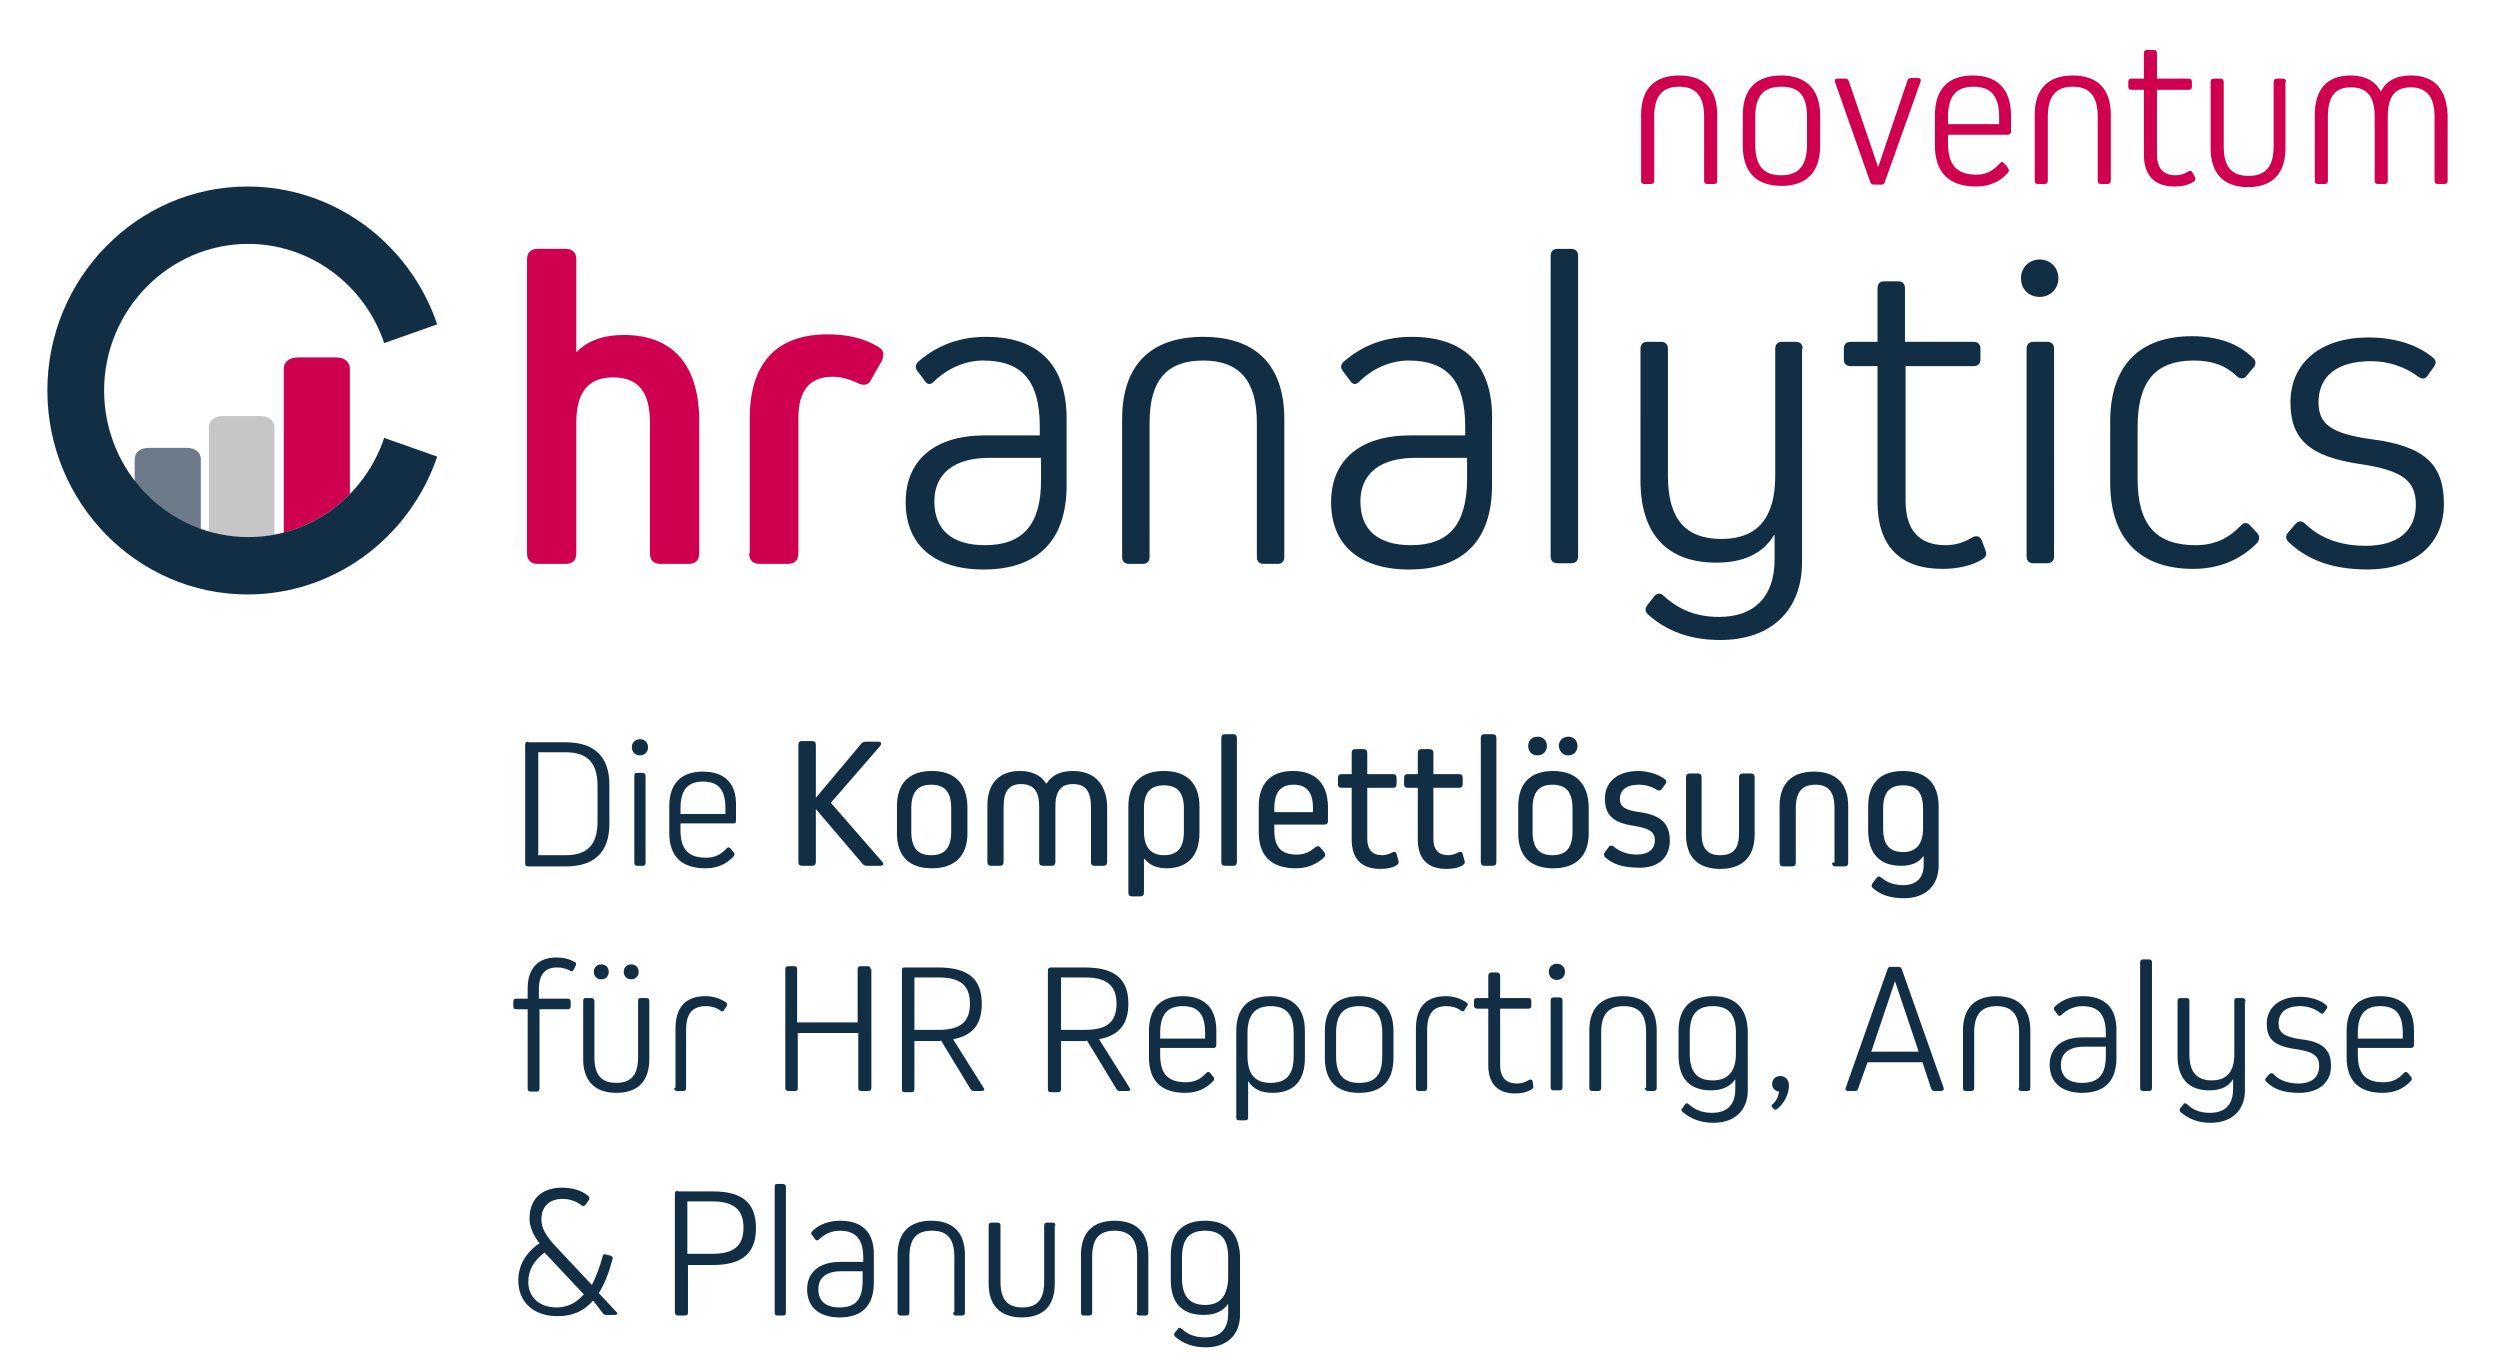
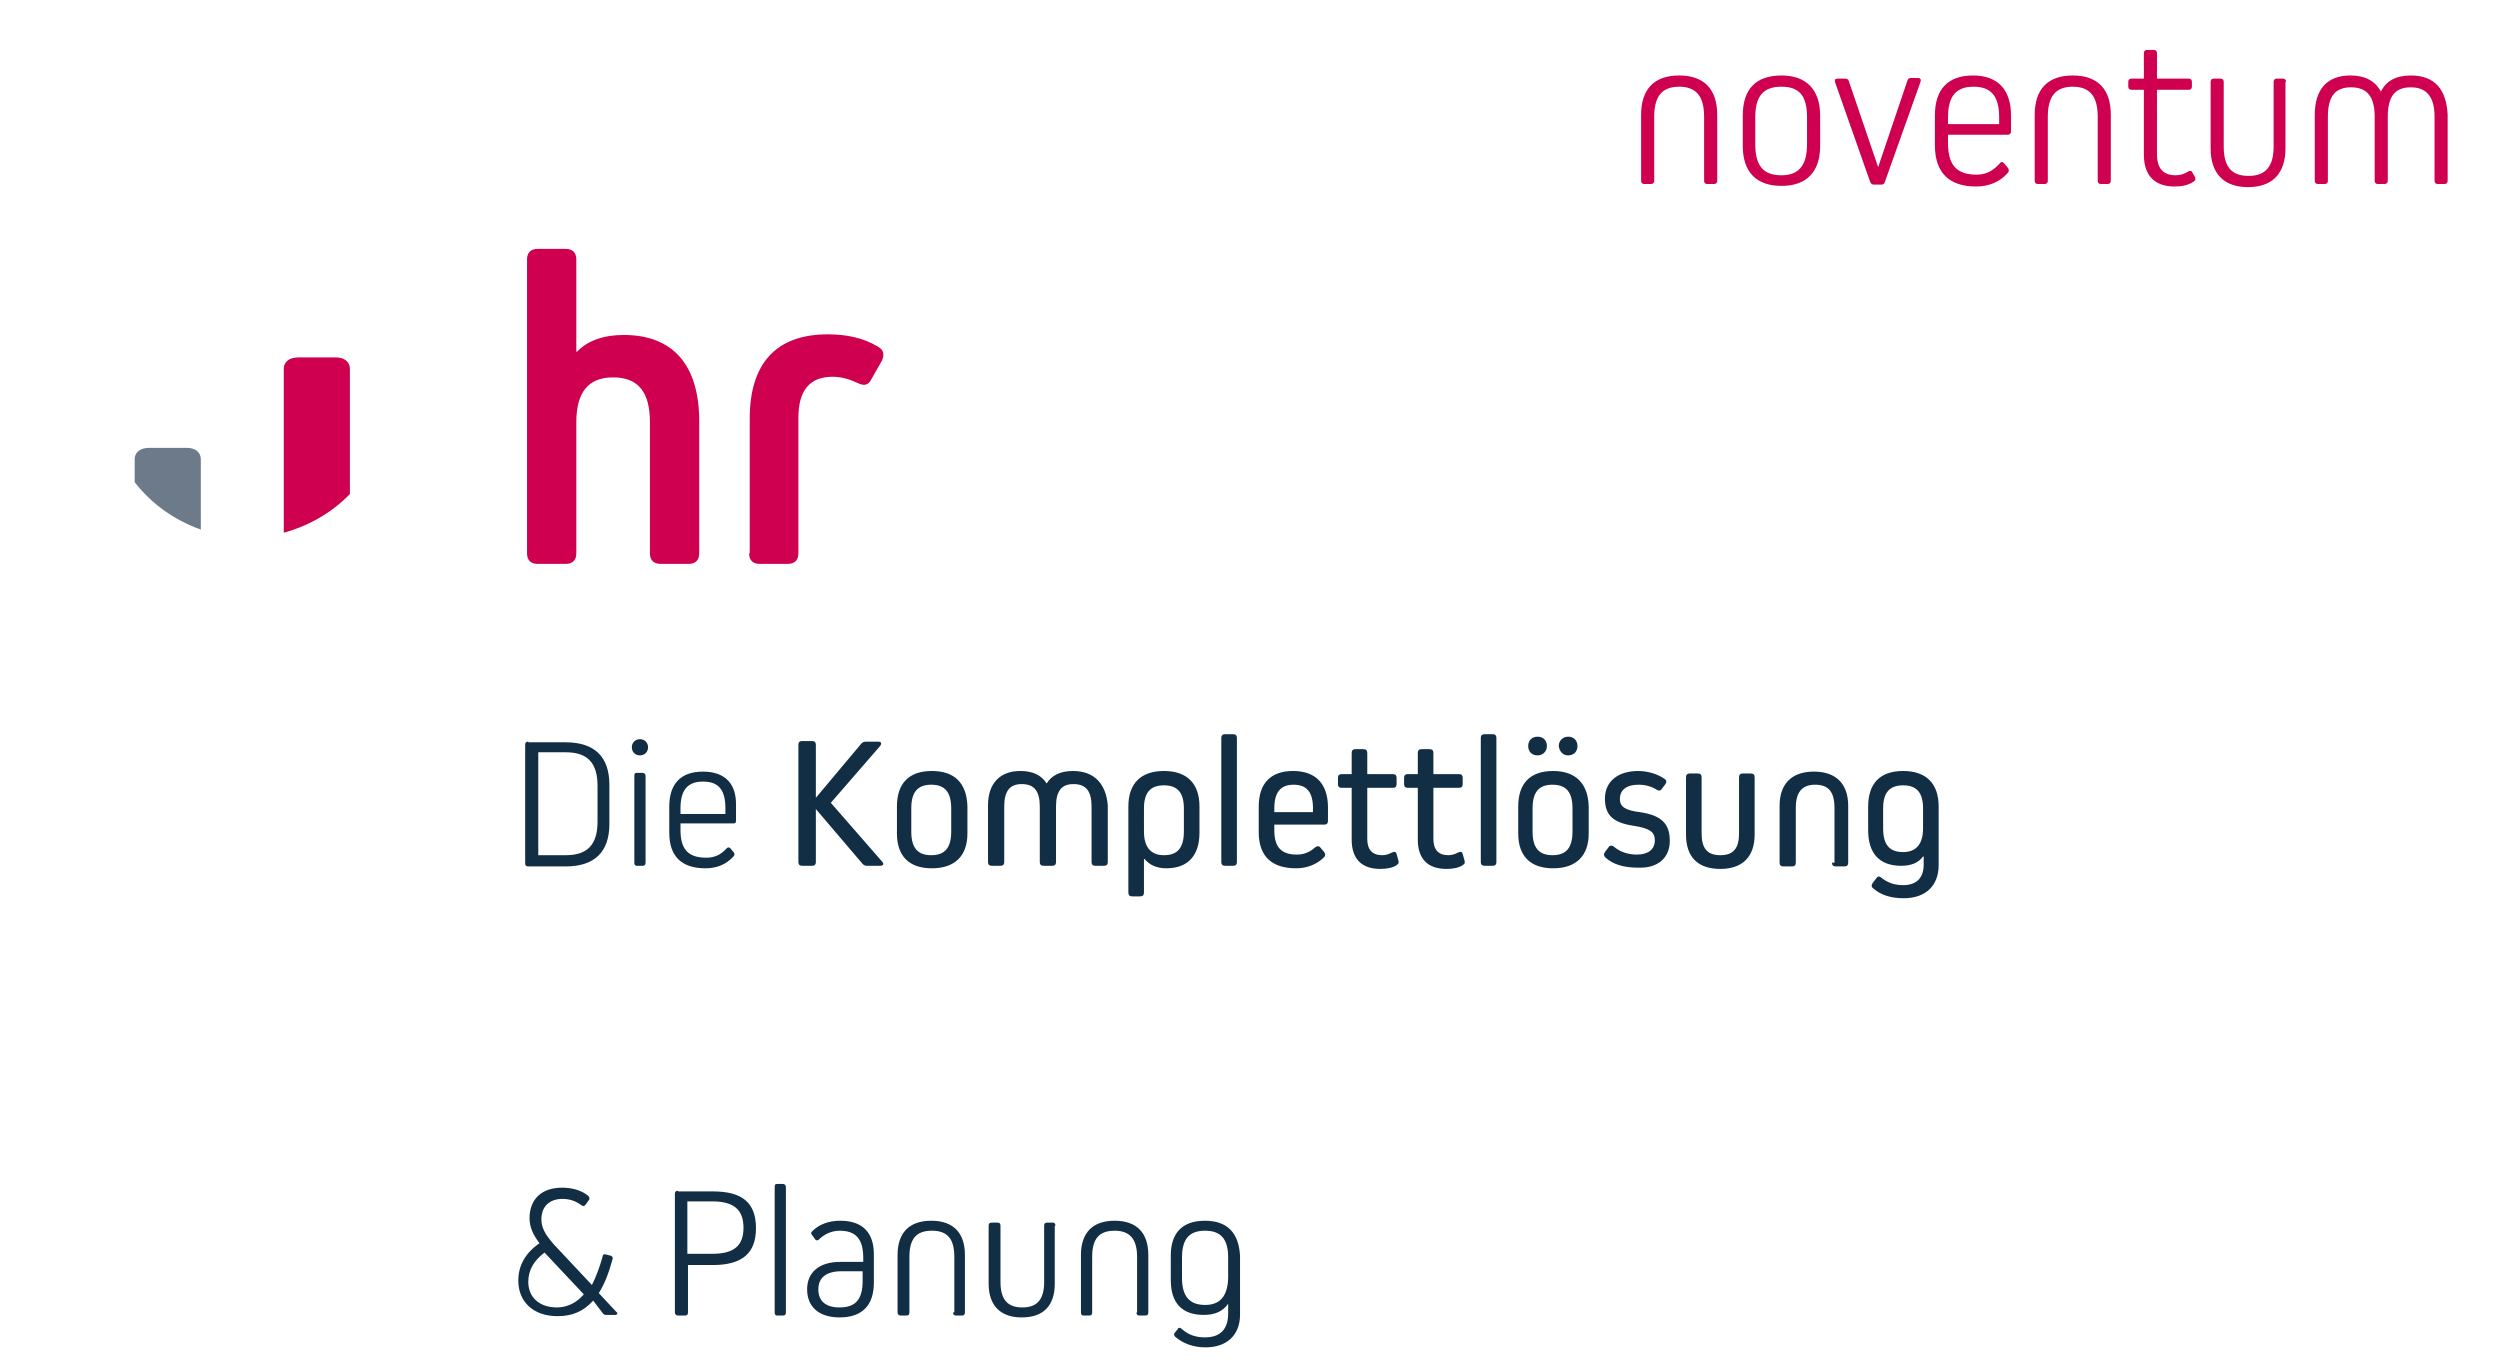
<svg xmlns="http://www.w3.org/2000/svg" xmlns:xlink="http://www.w3.org/1999/xlink" version="1.1" id="Ebene_1" x="0px" y="0px" width="280" height="153" viewBox="0 0 400 219" style="enable-background:new 0 0 400 219;" xml:space="preserve">
  <style type="text/css">
	.st0{clip-path:url(#SVGID_00000039100331769024973290000006513869843242024080_);fill:#122E45;}
	.st1{clip-path:url(#SVGID_00000039100331769024973290000006513869843242024080_);fill:#CE004F;}
	.st2{clip-path:url(#SVGID_00000039100331769024973290000006513869843242024080_);fill:#6C7A8A;}
	.st3{clip-path:url(#SVGID_00000039100331769024973290000006513869843242024080_);fill:#C6C6C6;}
</style>
  <g>
    <defs>
      <rect id="SVGID_1_" x="7.2" y="7.9" width="384.7" height="208.1" />
    </defs>
    <clipPath id="SVGID_00000008858484264963035490000008785459078395775913_">
      <use xlink:href="#SVGID_1_" style="overflow:visible;" />
    </clipPath>
    <path style="clip-path:url(#SVGID_00000008858484264963035490000008785459078395775913_);fill:#122E45;" d="M192.8,209.2   c-2.5,0-3.7-1.4-3.7-4.3v-3.3c0-2.9,1.1-4.3,3.7-4.3c2.5,0,3.7,1.3,3.7,4.3v3.3C196.4,207.8,195.2,209.2,192.8,209.2 M192.8,195.7   c-3.6,0-5.5,1.9-5.5,5.6v3.9c0,3.7,1.8,5.6,5.3,5.6c1.8,0,3.1-0.6,3.9-1.8h0v1.6c0,2.5-1.3,3.8-3.7,3.8c-1.5,0-2.7-0.4-3.8-1.4   c-0.2-0.2-0.5-0.2-0.6,0.1l-0.5,0.6c-0.1,0.2-0.1,0.4,0.1,0.6c1.3,1.1,2.9,1.7,4.9,1.7c3.4,0,5.5-2,5.5-5.2v-9.5   C198.2,197.6,196.3,195.7,192.8,195.7 M181.8,210.4c0,0.3,0.1,0.5,0.5,0.5h0.9c0.3,0,0.5-0.1,0.5-0.5v-9.2c0-3.6-1.9-5.5-5.4-5.5   c-3.5,0-5.4,1.9-5.4,5.5v9.2c0,0.3,0.1,0.5,0.4,0.5h0.9c0.3,0,0.5-0.1,0.5-0.5v-8.9c0-2.9,1.1-4.2,3.6-4.2c2.4,0,3.6,1.3,3.6,4.2   V210.4z M168.8,196.5c0-0.3-0.1-0.5-0.4-0.5h-0.9c-0.3,0-0.5,0.1-0.5,0.5v9c0,2.8-1.1,4.1-3.5,4.1c-2.4,0-3.5-1.3-3.5-4.1v-9   c0-0.3-0.1-0.5-0.5-0.5h-0.9c-0.3,0-0.5,0.1-0.5,0.5v9.3c0,3.5,1.9,5.4,5.3,5.4c3.5,0,5.3-1.9,5.3-5.4V196.5z M152.4,210.4   c0,0.3,0.1,0.5,0.5,0.5h0.9c0.3,0,0.5-0.1,0.5-0.5v-9.2c0-3.6-1.9-5.5-5.4-5.5c-3.5,0-5.4,1.9-5.4,5.5v9.2c0,0.3,0.2,0.5,0.5,0.5   h0.9c0.3,0,0.5-0.1,0.5-0.5v-8.9c0-2.9,1.1-4.2,3.6-4.2s3.6,1.3,3.6,4.2V210.4z M134.2,209.6c-2.2,0-3.4-1-3.4-2.9s1.3-2.9,3.7-2.9   h3.4v1.5C137.9,208.3,136.8,209.6,134.2,209.6 M134.3,195.7c-1.7,0-3.3,0.5-4.5,1.7c-0.2,0.2-0.2,0.4,0,0.6l0.5,0.7   c0.2,0.2,0.4,0.2,0.6,0c0.8-0.8,2-1.4,3.3-1.4c2.6,0,3.8,1.3,3.8,4.4v0.6h-3.7c-3.4,0-5.3,1.7-5.3,4.4c0,2.8,1.9,4.5,5.2,4.5   c3.7,0,5.5-2,5.5-5.6v-4.2C139.8,197.6,137.9,195.7,134.3,195.7 M125.6,190.3c0-0.3-0.2-0.5-0.5-0.5h-0.9c-0.3,0-0.4,0.1-0.4,0.5   v20.1c0,0.3,0.1,0.5,0.4,0.5h0.9c0.3,0,0.5-0.1,0.5-0.5V190.3z M109.8,201.1v-8.5h4c3.4,0,5,1.3,5,4.2c0,2.9-1.5,4.2-5,4.2H109.8z    M108.3,190.9c-0.3,0-0.5,0.1-0.5,0.5v19c0,0.3,0.2,0.5,0.5,0.5h1.1c0.3,0,0.5-0.1,0.5-0.5v-7.6h4c4.7,0,6.9-1.9,6.9-5.9   c0-4.1-2.2-5.9-6.9-5.9H108.3z M88.9,209.6c-2.9,0-4.6-1.7-4.6-4.1c0-1.9,0.9-3.4,2.6-4.7l6.3,6.7   C92.1,208.8,90.6,209.6,88.9,209.6 M96.3,210.6c0.2,0.2,0.3,0.2,0.6,0.2h1.3c0.4,0,0.5-0.3,0.2-0.5l-2.8-3c0.9-1.4,1.6-3.2,2.2-5.4   c0.1-0.3,0-0.5-0.3-0.6l-0.8-0.2c-0.3-0.1-0.5,0.1-0.5,0.4c-0.5,1.8-1.1,3.3-1.7,4.5l-6.1-6.5c-1.3-1.5-2-2.6-2-4   c0-2.1,1.3-3.3,3.4-3.3c1.2,0,2.2,0.4,3,1c0.2,0.2,0.5,0.2,0.7-0.1l0.5-0.7c0.2-0.2,0.1-0.5-0.1-0.7c-1.1-0.9-2.6-1.3-4.2-1.3   c-3.2,0-5.2,1.8-5.2,4.9c0,1.3,0.5,2.6,1.6,4c-2.3,1.6-3.4,3.6-3.4,6c0,3.4,2.4,5.7,6.3,5.7c2.4,0,4.2-0.8,5.7-2.5L96.3,210.6z" />
-     <path style="clip-path:url(#SVGID_00000008858484264963035490000008785459078395775913_);fill:#122E45;" d="M384.8,166.5h-7.2v-0.9   c0-2.9,1.1-4.3,3.6-4.3c2.5,0,3.6,1.3,3.6,4.3V166.5z M381.2,159.7c-3.5,0-5.4,1.9-5.4,5.6v4.2c0,3.8,2,5.7,5.8,5.7   c1.8,0,3.3-0.6,4.5-1.9c0.2-0.2,0.2-0.5,0-0.7l-0.5-0.6c-0.2-0.2-0.4-0.2-0.6,0c-1,1.1-2,1.5-3.3,1.5c-2.8,0-4.1-1.3-4.1-4.4V168   h8.5c0.3,0,0.5-0.1,0.5-0.5v-2.3C386.6,161.6,384.7,159.7,381.2,159.7 M373.3,170.9c0-2.6-1.3-3.9-4.9-4.3   c-2.7-0.4-3.5-1.1-3.5-2.5c0-1.8,1.2-2.8,3.5-2.8c1.2,0,2.3,0.4,3.2,1.1c0.2,0.2,0.5,0.1,0.6-0.1l0.4-0.6c0.2-0.2,0.1-0.4-0.1-0.6   c-1.1-0.9-2.6-1.3-4.3-1.3c-3.1,0-5.2,1.7-5.2,4.3c0,2.5,1.2,3.6,4.7,4.1c2.8,0.4,3.7,1.1,3.7,2.7c0,1.8-1.2,2.8-3.3,2.8   c-1.7,0-3.1-0.5-4-1.5c-0.2-0.2-0.5-0.2-0.7,0l-0.5,0.6c-0.2,0.2-0.2,0.4,0,0.6c1.3,1.3,3,1.8,5.3,1.8   C371.4,175.2,373.3,173.5,373.3,170.9 M359.6,160.5c0-0.3-0.2-0.5-0.5-0.5h-0.9c-0.3,0-0.4,0.1-0.4,0.5v8.5c0,2.8-1.2,4.2-3.6,4.2   c-2.4,0-3.6-1.3-3.6-4.2v-8.5c0-0.3-0.1-0.5-0.5-0.5h-0.9c-0.3,0-0.5,0.1-0.5,0.5v8.8c0,3.6,1.8,5.5,5.1,5.5c1.8,0,3.1-0.6,3.8-1.8   h0v1.6c0,2.5-1.3,3.8-3.7,3.8c-1.5,0-2.7-0.4-3.7-1.4c-0.2-0.2-0.5-0.2-0.6,0.1l-0.5,0.6c-0.1,0.2-0.1,0.4,0.1,0.6   c1.3,1.1,2.8,1.7,4.8,1.7c3.4,0,5.5-2,5.5-5.2V160.5z M344.6,154.3c0-0.3-0.1-0.5-0.5-0.5h-0.9c-0.3,0-0.5,0.1-0.5,0.5v20.1   c0,0.3,0.1,0.5,0.5,0.5h0.9c0.3,0,0.5-0.1,0.5-0.5V154.3z M333.4,173.6c-2.2,0-3.4-1-3.4-2.9c0-1.9,1.4-2.9,3.7-2.9h3.5v1.5   C337.2,172.3,336,173.6,333.4,173.6 M333.5,159.7c-1.7,0-3.3,0.5-4.5,1.7c-0.2,0.2-0.2,0.4,0,0.6l0.5,0.7c0.2,0.2,0.4,0.2,0.6,0   c0.8-0.8,2-1.4,3.3-1.4c2.6,0,3.8,1.3,3.8,4.4v0.6h-3.7c-3.4,0-5.3,1.7-5.3,4.4c0,2.8,1.9,4.5,5.2,4.5c3.7,0,5.5-2,5.5-5.6v-4.2   C339,161.6,337.1,159.7,333.5,159.7 M323.2,174.4c0,0.3,0.1,0.5,0.5,0.5h0.9c0.3,0,0.5-0.1,0.5-0.5v-9.2c0-3.6-1.9-5.5-5.4-5.5   c-3.5,0-5.4,1.9-5.4,5.5v9.2c0,0.3,0.1,0.5,0.4,0.5h0.9c0.3,0,0.5-0.1,0.5-0.5v-8.9c0-2.8,1.1-4.2,3.6-4.2c2.4,0,3.6,1.3,3.6,4.2   V174.4z M299.6,168.6l3.8-11.3h0l3.8,11.3H299.6z M299,170.3h8.8l1.4,4.2c0.1,0.2,0.2,0.4,0.5,0.4h1.1c0.3,0,0.5-0.2,0.4-0.5   l-6.7-19c-0.1-0.2-0.2-0.4-0.5-0.4h-1.3c-0.3,0-0.4,0.1-0.5,0.4l-6.7,19c-0.1,0.3,0,0.5,0.4,0.5h1.1c0.3,0,0.4-0.1,0.5-0.4   L299,170.3z M285,172.5c-0.7,0-1.3,0.5-1.3,1.3c0,0.7,0.5,1.1,1.1,1.2c-0.1,0.9-0.5,1.6-1.1,2.1c-0.1,0.1-0.1,0.3,0,0.4l0.3,0.3   c0.1,0.2,0.3,0.1,0.5,0c1.1-0.9,1.9-2.3,1.9-3.8C286.4,173.1,285.8,172.5,285,172.5 M274.2,173.2c-2.6,0-3.7-1.4-3.7-4.3v-3.3   c0-2.9,1.1-4.3,3.7-4.3c2.5,0,3.7,1.3,3.7,4.3v3.3C277.9,171.8,276.6,173.2,274.2,173.2 M274.2,159.7c-3.6,0-5.5,1.9-5.5,5.6v3.9   c0,3.7,1.8,5.6,5.2,5.6c1.8,0,3.1-0.6,3.9-1.8h0v1.6c0,2.5-1.3,3.8-3.7,3.8c-1.5,0-2.7-0.4-3.8-1.4c-0.2-0.2-0.4-0.2-0.6,0.1   l-0.4,0.6c-0.2,0.2-0.2,0.4,0.1,0.6c1.3,1.1,2.9,1.7,4.9,1.7c3.4,0,5.5-2,5.5-5.2v-9.5C279.7,161.6,277.8,159.7,274.2,159.7    M263.3,174.4c0,0.3,0.2,0.5,0.5,0.5h0.9c0.3,0,0.5-0.1,0.5-0.5v-9.2c0-3.6-1.9-5.5-5.4-5.5c-3.5,0-5.4,1.9-5.4,5.5v9.2   c0,0.3,0.1,0.5,0.5,0.5h0.9c0.3,0,0.5-0.1,0.5-0.5v-8.9c0-2.8,1.1-4.2,3.6-4.2s3.6,1.3,3.6,4.2V174.4z M249.6,174.8   c0.3,0,0.5-0.1,0.5-0.5v-13.9c0-0.3-0.1-0.5-0.5-0.5h-0.9c-0.3,0-0.5,0.1-0.5,0.5v13.9c0,0.3,0.1,0.5,0.5,0.5H249.6z M249.2,157.1   c0.7,0,1.3-0.5,1.3-1.3c0-0.7-0.5-1.3-1.3-1.3c-0.7,0-1.3,0.5-1.3,1.3C247.9,156.5,248.4,157.1,249.2,157.1 M245.3,173.3   c-0.1-0.3-0.4-0.3-0.7-0.1c-0.5,0.3-1.1,0.5-1.8,0.5c-1.8,0-2.7-1-2.7-3v-9h4.5c0.3,0,0.5-0.1,0.5-0.5v-0.7c0-0.3-0.1-0.5-0.5-0.5   h-4.5v-3.6c0-0.3-0.2-0.5-0.5-0.5h-0.9c-0.3,0-0.5,0.2-0.5,0.5v3.6h-1.8c-0.3,0-0.5,0.1-0.5,0.5v0.7c0,0.3,0.2,0.5,0.5,0.5h1.8v9.1   c0,2.9,1.5,4.5,4.3,4.5c1,0,2-0.2,2.7-0.7c0.2-0.1,0.3-0.4,0.2-0.6L245.3,173.3z M226.6,174.4c0,0.3,0.1,0.5,0.4,0.5h0.9   c0.3,0,0.5-0.1,0.5-0.5v-9.3c0-2.6,1-3.8,3.1-3.8c0.8,0,1.6,0.2,2.3,0.7c0.2,0.2,0.5,0.2,0.6-0.1l0.4-0.6c0.2-0.2,0.1-0.5-0.1-0.6   c-0.9-0.6-2-1-3.3-1c-3.2,0-4.8,1.8-4.8,5.2V174.4z M221.2,169.3c0,3-1.1,4.3-3.7,4.3c-2.6,0-3.7-1.4-3.7-4.3v-3.7   c0-2.9,1.1-4.3,3.7-4.3c2.5,0,3.7,1.3,3.7,4.3V169.3z M217.5,159.7c-3.6,0-5.5,1.9-5.5,5.6v4.3c0,3.7,1.9,5.6,5.5,5.6   c3.6,0,5.5-1.9,5.5-5.6v-4.3C223,161.6,221.1,159.7,217.5,159.7 M207,169.3c0,2.9-1.1,4.3-3.7,4.3c-2.5,0-3.7-1.4-3.7-4.3v-3.7   c0-2.9,1.2-4.3,3.7-4.3c2.5,0,3.7,1.3,3.7,4.3V169.3z M203.3,159.7c-3.6,0-5.5,1.9-5.5,5.6v13.9c0,0.3,0.1,0.4,0.5,0.4h0.9   c0.3,0,0.5-0.1,0.5-0.4v-5.9h0c0.8,1.3,2.1,1.9,3.9,1.9c3.4,0,5.2-1.9,5.2-5.6v-4.3C208.8,161.6,206.9,159.7,203.3,159.7    M192.8,166.5h-7.2v-0.9c0-2.9,1.1-4.3,3.6-4.3c2.5,0,3.6,1.3,3.6,4.3V166.5z M189.2,159.7c-3.5,0-5.4,1.9-5.4,5.6v4.2   c0,3.8,2,5.7,5.8,5.7c1.8,0,3.3-0.6,4.5-1.9c0.2-0.2,0.2-0.5,0-0.7l-0.5-0.6c-0.2-0.2-0.4-0.2-0.6,0c-1,1.1-2,1.5-3.3,1.5   c-2.8,0-4.1-1.3-4.1-4.4V168h8.5c0.3,0,0.5-0.1,0.5-0.5v-2.3C194.6,161.6,192.7,159.7,189.2,159.7 M169.7,165v-8.3h3.9   c3.4,0,5,1.3,5,4.2c0,2.9-1.5,4.2-5,4.2H169.7z M173.8,166.7l4.8,7.9c0.1,0.2,0.3,0.3,0.5,0.3h1.3c0.4,0,0.5-0.2,0.3-0.5l-4.9-7.8   c3.2-0.6,4.7-2.4,4.7-5.7c0-4-2.2-5.8-7-5.8h-5.4c-0.3,0-0.5,0.1-0.5,0.5v19c0,0.3,0.1,0.5,0.5,0.5h1.1c0.3,0,0.5-0.1,0.5-0.5v-7.7   H173.8z M146.2,165v-8.3h3.9c3.5,0,5,1.3,5,4.2c0,2.9-1.5,4.2-5,4.2H146.2z M150.4,166.7l4.8,7.9c0.1,0.2,0.3,0.3,0.5,0.3h1.3   c0.4,0,0.5-0.2,0.3-0.5l-4.9-7.8c3.2-0.6,4.6-2.4,4.6-5.7c0-4-2.2-5.8-7-5.8h-5.4c-0.3,0-0.4,0.1-0.4,0.5v19c0,0.3,0.1,0.5,0.4,0.5   h1.1c0.3,0,0.5-0.1,0.5-0.5v-7.7H150.4z M139.2,155.4c0-0.3-0.2-0.5-0.5-0.5h-1.1c-0.3,0-0.5,0.1-0.5,0.5v8.5h-9.7v-8.5   c0-0.3-0.1-0.5-0.4-0.5H126c-0.3,0-0.5,0.1-0.5,0.5v19c0,0.3,0.1,0.5,0.5,0.5h1.1c0.3,0,0.4-0.1,0.4-0.5v-8.8h9.7v8.8   c0,0.3,0.1,0.5,0.5,0.5h1.1c0.3,0,0.5-0.1,0.5-0.5V155.4z M107.7,174.4c0,0.3,0.1,0.5,0.5,0.5h0.9c0.3,0,0.5-0.1,0.5-0.5v-9.3   c0-2.6,1-3.8,3.2-3.8c0.8,0,1.6,0.2,2.3,0.7c0.2,0.2,0.5,0.2,0.6-0.1l0.4-0.6c0.1-0.2,0.1-0.5-0.1-0.6c-0.9-0.6-2-1-3.3-1   c-3.2,0-4.8,1.8-4.8,5.2V174.4z M100.8,157c0.7,0,1.2-0.5,1.2-1.2c0-0.7-0.5-1.2-1.2-1.2c-0.7,0-1.2,0.5-1.2,1.2   C99.6,156.5,100.1,157,100.8,157 M96,157c0.7,0,1.2-0.5,1.2-1.2c0-0.7-0.5-1.2-1.2-1.2c-0.7,0-1.2,0.5-1.2,1.2   C94.8,156.5,95.3,157,96,157 M103.7,160.5c0-0.3-0.1-0.5-0.5-0.5h-0.9c-0.3,0-0.4,0.1-0.4,0.5v9c0,2.8-1.1,4.1-3.5,4.1   c-2.4,0-3.5-1.3-3.5-4.1v-9c0-0.3-0.2-0.5-0.5-0.5h-0.9c-0.3,0-0.4,0.1-0.4,0.5v9.3c0,3.5,1.9,5.4,5.3,5.4c3.5,0,5.3-1.9,5.3-5.4   V160.5z M88.9,155.1c0.8,0,1.5,0.2,2.1,0.5c0.2,0.2,0.5,0.1,0.6-0.2l0.3-0.6c0.1-0.3,0.1-0.5-0.2-0.6c-0.9-0.5-1.8-0.7-2.9-0.7   c-3,0-4.6,1.8-4.6,5v1.6h-1.8c-0.3,0-0.5,0.1-0.5,0.5v0.7c0,0.3,0.1,0.5,0.5,0.5h1.8v12.7c0,0.3,0.1,0.5,0.5,0.5h0.9   c0.3,0,0.5-0.1,0.5-0.5v-12.7h4.5c0.3,0,0.5-0.1,0.5-0.5v-0.7c0-0.3-0.1-0.5-0.5-0.5H86v-1.5C86,156.2,87,155.1,88.9,155.1" />
-     <path style="clip-path:url(#SVGID_00000008858484264963035490000008785459078395775913_);fill:#122E45;" d="M304.7,136.6   c-2.2,0-3.2-1.2-3.2-3.8v-3.2c0-2.5,1-3.7,3.2-3.7c2.2,0,3.2,1.2,3.2,3.7v3.2C307.9,135.3,306.8,136.6,304.7,136.6 M304.7,123.6   c-3.7,0-5.6,2-5.6,5.7v3.8c0,3.7,1.8,5.7,5.3,5.7c1.6,0,2.8-0.5,3.5-1.5h0.1v1.3c0,2.1-1.1,3.3-3.3,3.3c-1.4,0-2.5-0.4-3.5-1.2   c-0.3-0.3-0.6-0.2-0.8,0.1l-0.6,0.8c-0.2,0.3-0.2,0.6,0.1,0.8c1.2,1.1,2.9,1.6,4.9,1.6c3.5,0,5.6-2,5.6-5.3v-9.4   C310.4,125.6,308.4,123.6,304.7,123.6 M293.3,138.3c0,0.4,0.2,0.6,0.6,0.6h1.4c0.4,0,0.6-0.2,0.6-0.6v-9.1c0-3.6-2-5.5-5.5-5.5   c-3.6,0-5.5,2-5.5,5.5v9.1c0,0.4,0.2,0.6,0.6,0.6h1.4c0.4,0,0.6-0.2,0.6-0.6v-8.8c0-2.5,1-3.7,3.1-3.7s3.1,1.1,3.1,3.7V138.3z    M280.9,124.6c0-0.4-0.2-0.6-0.6-0.6h-1.3c-0.4,0-0.6,0.2-0.6,0.6v9c0,2.4-0.9,3.5-3,3.5s-3-1.1-3-3.5v-9c0-0.4-0.2-0.6-0.6-0.6   h-1.3c-0.4,0-0.6,0.2-0.6,0.6v9.2c0,3.6,1.9,5.5,5.5,5.5c3.5,0,5.5-1.9,5.5-5.5V124.6z M267.3,134.8c0-2.7-1.3-4.1-4.8-4.6   c-2.4-0.3-3.2-0.9-3.2-2.1c0-1.5,1.1-2.3,3-2.3c1.1,0,2.1,0.3,2.9,0.8c0.3,0.2,0.6,0.2,0.8-0.1l0.6-0.8c0.2-0.3,0.2-0.6-0.1-0.8   c-1.1-0.8-2.7-1.3-4.3-1.3c-3.2,0-5.3,1.7-5.3,4.4c0,2.6,1.2,3.9,4.7,4.4c2.5,0.4,3.3,1,3.3,2.3c0,1.5-1.1,2.3-2.9,2.3   c-1.5,0-2.8-0.5-3.7-1.3c-0.3-0.2-0.6-0.2-0.8,0.1l-0.6,0.8c-0.2,0.3-0.2,0.5,0,0.8c1.3,1.2,3,1.7,5.4,1.7   C265.4,139.2,267.3,137.5,267.3,134.8 M251,121.1c0.9,0,1.5-0.6,1.5-1.5c0-0.9-0.6-1.5-1.5-1.5c-0.8,0-1.5,0.6-1.5,1.5   C249.6,120.5,250.2,121.1,251,121.1 M246.1,121.1c0.8,0,1.5-0.6,1.5-1.5c0-0.9-0.6-1.5-1.5-1.5c-0.9,0-1.5,0.6-1.5,1.5   C244.6,120.5,245.2,121.1,246.1,121.1 M251.7,133.3c0,2.6-1,3.8-3.2,3.8c-2.2,0-3.2-1.2-3.2-3.8v-3.7c0-2.6,1-3.8,3.2-3.8   c2.2,0,3.2,1.2,3.2,3.8V133.3z M248.6,123.6c-3.7,0-5.6,2-5.6,5.7v4.3c0,3.7,2,5.6,5.6,5.6c3.7,0,5.7-2,5.7-5.6v-4.3   C254.2,125.6,252.2,123.6,248.6,123.6 M238.9,138.8c0.4,0,0.6-0.2,0.6-0.6v-19.9c0-0.4-0.2-0.6-0.6-0.6h-1.3   c-0.4,0-0.6,0.2-0.6,0.6v19.9c0,0.4,0.2,0.6,0.6,0.6H238.9z M234.1,136.9c-0.1-0.4-0.4-0.4-0.8-0.2c-0.4,0.2-0.9,0.4-1.5,0.4   c-1.6,0-2.4-0.9-2.4-2.6v-8.2h4.1c0.4,0,0.6-0.2,0.6-0.6v-1c0-0.4-0.2-0.6-0.6-0.6h-4.1v-3.4c0-0.4-0.2-0.6-0.6-0.6h-1.3   c-0.4,0-0.6,0.2-0.6,0.6v3.4h-1.6c-0.4,0-0.6,0.2-0.6,0.6v1c0,0.4,0.2,0.6,0.6,0.6h1.6v8.3c0,3.1,1.6,4.7,4.6,4.7   c1.1,0,2-0.2,2.6-0.6c0.3-0.2,0.4-0.4,0.3-0.7L234.1,136.9z M223.5,136.9c-0.1-0.4-0.4-0.4-0.8-0.2c-0.4,0.2-0.9,0.4-1.5,0.4   c-1.6,0-2.4-0.9-2.4-2.6v-8.2h4.1c0.4,0,0.6-0.2,0.6-0.6v-1c0-0.4-0.2-0.6-0.6-0.6h-4.1v-3.4c0-0.4-0.2-0.6-0.6-0.6h-1.3   c-0.4,0-0.6,0.2-0.6,0.6v3.4h-1.6c-0.4,0-0.6,0.2-0.6,0.6v1c0,0.4,0.2,0.6,0.6,0.6h1.6v8.3c0,3.1,1.6,4.7,4.6,4.7   c1.1,0,2-0.2,2.6-0.6c0.3-0.2,0.4-0.4,0.3-0.7L223.5,136.9z M210.1,130.2h-6.2v-0.6c0-2.6,1-3.8,3.1-3.8c2.1,0,3.1,1.2,3.1,3.8   V130.2z M206.9,123.6c-3.6,0-5.5,2-5.5,5.7v4.1c0,3.9,2.1,5.8,6,5.8c1.7,0,3.3-0.6,4.5-1.8c0.2-0.2,0.2-0.5,0-0.8l-0.6-0.7   c-0.2-0.3-0.5-0.3-0.8-0.1c-0.9,0.8-1.8,1.2-3,1.2c-2.5,0-3.6-1.2-3.6-3.9v-0.9h8c0.4,0,0.6-0.2,0.6-0.6v-2.4   C212.4,125.6,210.5,123.6,206.9,123.6 M197.3,138.8c0.4,0,0.6-0.2,0.6-0.6v-19.9c0-0.4-0.2-0.6-0.6-0.6h-1.3   c-0.4,0-0.6,0.2-0.6,0.6v19.9c0,0.4,0.2,0.6,0.6,0.6H197.3z M189.4,133.3c0,2.6-1,3.8-3.2,3.8c-2.1,0-3.2-1.3-3.2-3.8v-3.7   c0-2.5,1-3.7,3.2-3.7c2.2,0,3.2,1.2,3.2,3.7V133.3z M186.2,123.6c-3.7,0-5.7,2-5.7,5.7v13.8c0,0.4,0.2,0.6,0.6,0.6h1.3   c0.4,0,0.6-0.2,0.6-0.6v-5.4h0.1c0.8,1,2,1.5,3.5,1.5c3.4,0,5.3-2,5.3-5.7v-4.2C191.9,125.6,189.9,123.6,186.2,123.6 M171.6,123.6   c-2,0-3.4,0.7-4.2,2h-0.1c-0.8-1.3-2.2-2-4.2-2c-3.3,0-5.2,2-5.2,5.5v9.1c0,0.4,0.2,0.6,0.6,0.6h1.4c0.4,0,0.6-0.2,0.6-0.6v-8.9   c0-2.5,0.9-3.6,2.8-3.6c2,0,2.9,1.1,2.9,3.6v8.9c0,0.4,0.2,0.6,0.6,0.6h1.4c0.4,0,0.6-0.2,0.6-0.6v-8.9c0-2.5,0.9-3.6,2.8-3.6   c2,0,2.9,1.1,2.9,3.6v8.9c0,0.4,0.2,0.6,0.6,0.6h1.4c0.4,0,0.6-0.2,0.6-0.6v-9.1C176.9,125.6,175,123.6,171.6,123.6 M152.1,133.3   c0,2.6-1,3.8-3.2,3.8c-2.2,0-3.2-1.2-3.2-3.8v-3.7c0-2.6,1-3.8,3.2-3.8c2.2,0,3.2,1.2,3.2,3.8V133.3z M149,123.6   c-3.7,0-5.6,2-5.6,5.7v4.3c0,3.7,2,5.6,5.6,5.6c3.7,0,5.7-2,5.7-5.6v-4.3C154.6,125.6,152.7,123.6,149,123.6 M130.4,129.7l7.5,8.8   c0.2,0.2,0.4,0.3,0.7,0.3h2.1c0.5,0,0.7-0.3,0.3-0.7l-8.2-9.4l7.9-9.1c0.3-0.4,0.2-0.7-0.3-0.7h-2c-0.3,0-0.5,0.1-0.7,0.3l-7.3,8.7   v-8.5c0-0.4-0.2-0.6-0.6-0.6h-1.6c-0.4,0-0.6,0.2-0.6,0.6v18.8c0,0.4,0.2,0.6,0.6,0.6h1.6c0.4,0,0.6-0.2,0.6-0.6V129.7z    M115.9,130.5h-7.2v-0.9c0-2.9,1.1-4.3,3.6-4.3c2.5,0,3.6,1.3,3.6,4.3V130.5z M112.3,123.7c-3.5,0-5.4,1.9-5.4,5.6v4.2   c0,3.8,2,5.7,5.8,5.7c1.8,0,3.3-0.6,4.5-1.9c0.2-0.2,0.2-0.5,0-0.7l-0.5-0.6c-0.2-0.2-0.4-0.2-0.6,0c-1,1.1-2,1.5-3.3,1.5   c-2.8,0-4.1-1.3-4.1-4.4V132h8.5c0.3,0,0.4-0.1,0.4-0.5v-2.3C117.7,125.6,115.8,123.7,112.3,123.7 M102.6,138.8   c0.3,0,0.5-0.1,0.5-0.5v-13.9c0-0.3-0.2-0.5-0.5-0.5h-0.9c-0.3,0-0.4,0.1-0.4,0.5v13.9c0,0.3,0.1,0.5,0.4,0.5H102.6z M102.2,121.1   c0.7,0,1.3-0.5,1.3-1.3c0-0.7-0.5-1.3-1.3-1.3c-0.7,0-1.3,0.5-1.3,1.3C100.9,120.5,101.4,121.1,102.2,121.1 M95.4,131.7   c0,3.7-1.6,5.4-5.1,5.4h-4.4v-16.5h4.4c3.5,0,5.1,1.7,5.1,5.4V131.7z M84.3,118.9c-0.3,0-0.5,0.1-0.5,0.5v19c0,0.3,0.1,0.5,0.5,0.5   h6c4.6,0,7-2.3,7-6.8v-6.3c0-4.5-2.4-6.8-7-6.8H84.3z" />
-     <path style="clip-path:url(#SVGID_00000008858484264963035490000008785459078395775913_);fill:#122E45;" d="M391.4,80.8   c0-6.3-3-9.3-11.7-10.4c-6.5-0.9-8.4-2.5-8.4-5.9c0-4.2,3-6.6,8.4-6.6c2.8,0,5.5,0.9,7.6,2.5c0.6,0.4,1.1,0.4,1.5-0.2l1-1.4   c0.4-0.6,0.4-1-0.2-1.5c-2.5-2.1-6.2-3.2-10.3-3.2c-7.6,0-12.5,4-12.5,10.4c0,5.9,3,8.7,11.2,9.9c6.8,1,8.9,2.7,8.9,6.5   c0,4.2-2.9,6.6-8,6.6c-4.1,0-7.3-1.2-9.7-3.5c-0.6-0.6-1.2-0.5-1.6,0l-1.2,1.4c-0.4,0.5-0.4,1,0.1,1.5c3.2,3,7.2,4.4,12.8,4.4   C386.8,91.2,391.4,87.2,391.4,80.8 M360.4,84.3c-0.5-0.6-1.1-0.6-1.6,0c-2,2.1-4.3,3.1-7.2,3.1c-6.3,0-9.3-3.2-9.3-10.6v-8.4   c0-7.3,2.9-10.6,9-10.6c3,0,5.1,0.8,6.9,2.5c0.5,0.5,1.2,0.5,1.6-0.1l1.1-1.3c0.4-0.5,0.4-1.1-0.1-1.5c-2.3-2.3-5.6-3.5-9.8-3.5   c-8.4,0-13.1,4.7-13.1,13.7v9.8c0,9,4.8,13.8,13.3,13.8c4.1,0,7.5-1.4,10.2-4.1c0.5-0.6,0.5-1.1,0.1-1.6L360.4,84.3z M327.8,90.3   c0.7,0,1.1-0.4,1.1-1.1V55.9c0-0.7-0.4-1.1-1.1-1.1h-2.2c-0.7,0-1.1,0.4-1.1,1.1v33.3c0,0.7,0.4,1.1,1.1,1.1H327.8z M326.6,47.6   c1.7,0,3-1.3,3-3c0-1.7-1.3-3-3-3c-1.7,0-3,1.3-3,3C323.6,46.4,324.9,47.6,326.6,47.6 M317.3,86.6c-0.3-0.7-0.9-0.8-1.6-0.4   c-1.3,0.8-2.7,1.2-4.2,1.2c-4.2,0-6.4-2.4-6.4-7.1V58.7h10.9c0.7,0,1.1-0.4,1.1-1.1v-1.7c0-0.7-0.4-1.1-1.1-1.1H305v-8.6   c0-0.7-0.4-1.1-1.1-1.1h-2.2c-0.7,0-1.1,0.4-1.1,1.1v8.6h-4.3c-0.7,0-1.1,0.4-1.1,1.1v1.7c0,0.7,0.4,1.1,1.1,1.1h4.3v21.8   c0,7,3.6,10.7,10.4,10.7c2.4,0,4.8-0.5,6.5-1.6c0.6-0.4,0.6-0.9,0.4-1.4L317.3,86.6z M288.6,55.9c0-0.7-0.4-1.1-1.1-1.1h-2.2   c-0.7,0-1.1,0.4-1.1,1.1v20.4c0,6.8-2.9,10.1-8.6,10.1c-5.8,0-8.6-3.2-8.6-10.1V55.9c0-0.7-0.4-1.1-1.1-1.1h-2.2   c-0.7,0-1.1,0.4-1.1,1.1V77c0,8.6,4.2,13.2,12.2,13.2c4.2,0,7.4-1.4,9.2-4.4h0.1v3.9c0,5.9-3.2,9.2-8.9,9.2c-3.6,0-6.4-1.1-8.9-3.4   c-0.5-0.5-1.1-0.4-1.5,0.1l-1.1,1.4c-0.4,0.5-0.4,1,0.1,1.5c3,2.7,6.8,4.1,11.6,4.1c8.1,0,13.1-4.7,13.1-12.5V55.9z M252.6,41   c0-0.7-0.4-1.1-1.1-1.1h-2.2c-0.7,0-1.1,0.4-1.1,1.1v48.2c0,0.7,0.4,1.1,1.1,1.1h2.2c0.7,0,1.1-0.4,1.1-1.1V41z M225.8,87.4   c-5.2,0-8.1-2.4-8.1-7c0-4.5,3.2-7,8.8-7h8.3V77C234.7,84.1,231.9,87.4,225.8,87.4 M225.9,54c-4.2,0-7.8,1.3-10.9,4   c-0.5,0.5-0.5,1-0.1,1.5l1.2,1.6c0.4,0.6,0.9,0.6,1.4,0.1c2-2,4.9-3.4,7.9-3.4c6.2,0,9.1,3.2,9.1,10.6v1.4h-8.8   c-8.1,0-12.7,4-12.7,10.7c0,6.8,4.5,10.8,12.5,10.8c8.8,0,13.3-4.8,13.3-13.5v-10C239.1,58.7,234.6,54,225.9,54 M201.1,89.3   c0,0.7,0.4,1.1,1.1,1.1h2.2c0.7,0,1.1-0.4,1.1-1.1V67.2c0-8.6-4.5-13.2-13-13.2c-8.4,0-13,4.5-13,13.2v22.1c0,0.7,0.4,1.1,1.1,1.1   h2.2c0.7,0,1.1-0.4,1.1-1.1V67.8c0-6.8,2.7-10,8.6-10c5.8,0,8.6,3.2,8.6,10V89.3z M157.5,87.4c-5.2,0-8.1-2.4-8.1-7   c0-4.5,3.2-7,8.8-7h8.3V77C166.5,84.1,163.6,87.4,157.5,87.4 M157.7,54c-4.2,0-7.8,1.3-10.9,4c-0.5,0.5-0.5,1-0.1,1.5l1.2,1.6   c0.4,0.6,0.9,0.6,1.4,0.1c2-2,4.9-3.4,7.9-3.4c6.2,0,9.1,3.2,9.1,10.6v1.4h-8.8c-8.1,0-12.7,4-12.7,10.7c0,6.8,4.5,10.8,12.5,10.8   c8.8,0,13.3-4.8,13.3-13.5v-10C170.8,58.7,166.3,54,157.7,54" />
+     <path style="clip-path:url(#SVGID_00000008858484264963035490000008785459078395775913_);fill:#122E45;" d="M304.7,136.6   c-2.2,0-3.2-1.2-3.2-3.8v-3.2c0-2.5,1-3.7,3.2-3.7c2.2,0,3.2,1.2,3.2,3.7v3.2C307.9,135.3,306.8,136.6,304.7,136.6 M304.7,123.6   c-3.7,0-5.6,2-5.6,5.7v3.8c0,3.7,1.8,5.7,5.3,5.7c1.6,0,2.8-0.5,3.5-1.5h0.1v1.3c0,2.1-1.1,3.3-3.3,3.3c-1.4,0-2.5-0.4-3.5-1.2   c-0.3-0.3-0.6-0.2-0.8,0.1l-0.6,0.8c-0.2,0.3-0.2,0.6,0.1,0.8c1.2,1.1,2.9,1.6,4.9,1.6c3.5,0,5.6-2,5.6-5.3v-9.4   C310.4,125.6,308.4,123.6,304.7,123.6 M293.3,138.3c0,0.4,0.2,0.6,0.6,0.6h1.4c0.4,0,0.6-0.2,0.6-0.6v-9.1c0-3.6-2-5.5-5.5-5.5   c-3.6,0-5.5,2-5.5,5.5v9.1c0,0.4,0.2,0.6,0.6,0.6h1.4c0.4,0,0.6-0.2,0.6-0.6v-8.8c0-2.5,1-3.7,3.1-3.7s3.1,1.1,3.1,3.7V138.3z    M280.9,124.6c0-0.4-0.2-0.6-0.6-0.6h-1.3c-0.4,0-0.6,0.2-0.6,0.6v9c0,2.4-0.9,3.5-3,3.5s-3-1.1-3-3.5v-9c0-0.4-0.2-0.6-0.6-0.6   h-1.3c-0.4,0-0.6,0.2-0.6,0.6v9.2c0,3.6,1.9,5.5,5.5,5.5c3.5,0,5.5-1.9,5.5-5.5V124.6z M267.3,134.8c0-2.7-1.3-4.1-4.8-4.6   c-2.4-0.3-3.2-0.9-3.2-2.1c0-1.5,1.1-2.3,3-2.3c1.1,0,2.1,0.3,2.9,0.8c0.3,0.2,0.6,0.2,0.8-0.1l0.6-0.8c0.2-0.3,0.2-0.6-0.1-0.8   c-1.1-0.8-2.7-1.3-4.3-1.3c-3.2,0-5.3,1.7-5.3,4.4c0,2.6,1.2,3.9,4.7,4.4c2.5,0.4,3.3,1,3.3,2.3c0,1.5-1.1,2.3-2.9,2.3   c-1.5,0-2.8-0.5-3.7-1.3c-0.3-0.2-0.6-0.2-0.8,0.1l-0.6,0.8c-0.2,0.3-0.2,0.5,0,0.8c1.3,1.2,3,1.7,5.4,1.7   C265.4,139.2,267.3,137.5,267.3,134.8 M251,121.1c0.9,0,1.5-0.6,1.5-1.5c0-0.9-0.6-1.5-1.5-1.5c-0.8,0-1.5,0.6-1.5,1.5   C249.6,120.5,250.2,121.1,251,121.1 M246.1,121.1c0.8,0,1.5-0.6,1.5-1.5c0-0.9-0.6-1.5-1.5-1.5c-0.9,0-1.5,0.6-1.5,1.5   C244.6,120.5,245.2,121.1,246.1,121.1 M251.7,133.3c0,2.6-1,3.8-3.2,3.8c-2.2,0-3.2-1.2-3.2-3.8v-3.7c0-2.6,1-3.8,3.2-3.8   c2.2,0,3.2,1.2,3.2,3.8V133.3z M248.6,123.6c-3.7,0-5.6,2-5.6,5.7v4.3c0,3.7,2,5.6,5.6,5.6c3.7,0,5.7-2,5.7-5.6v-4.3   C254.2,125.6,252.2,123.6,248.6,123.6 M238.9,138.8c0.4,0,0.6-0.2,0.6-0.6v-19.9c0-0.4-0.2-0.6-0.6-0.6h-1.3   c-0.4,0-0.6,0.2-0.6,0.6v19.9c0,0.4,0.2,0.6,0.6,0.6H238.9z M234.1,136.9c-0.1-0.4-0.4-0.4-0.8-0.2c-0.4,0.2-0.9,0.4-1.5,0.4   c-1.6,0-2.4-0.9-2.4-2.6v-8.2h4.1c0.4,0,0.6-0.2,0.6-0.6v-1c0-0.4-0.2-0.6-0.6-0.6h-4.1v-3.4c0-0.4-0.2-0.6-0.6-0.6h-1.3   c-0.4,0-0.6,0.2-0.6,0.6v3.4h-1.6c-0.4,0-0.6,0.2-0.6,0.6v1c0,0.4,0.2,0.6,0.6,0.6h1.6v8.3c0,3.1,1.6,4.7,4.6,4.7   c1.1,0,2-0.2,2.6-0.6c0.3-0.2,0.4-0.4,0.3-0.7L234.1,136.9z M223.5,136.9c-0.1-0.4-0.4-0.4-0.8-0.2c-0.4,0.2-0.9,0.4-1.5,0.4   c-1.6,0-2.4-0.9-2.4-2.6v-8.2h4.1c0.4,0,0.6-0.2,0.6-0.6v-1c0-0.4-0.2-0.6-0.6-0.6h-4.1v-3.4c0-0.4-0.2-0.6-0.6-0.6h-1.3   c-0.4,0-0.6,0.2-0.6,0.6v3.4h-1.6c-0.4,0-0.6,0.2-0.6,0.6v1c0,0.4,0.2,0.6,0.6,0.6h1.6v8.3c0,3.1,1.6,4.7,4.6,4.7   c1.1,0,2-0.2,2.6-0.6c0.3-0.2,0.4-0.4,0.3-0.7L223.5,136.9z M210.1,130.2h-6.2v-0.6c0-2.6,1-3.8,3.1-3.8c2.1,0,3.1,1.2,3.1,3.8   V130.2z M206.9,123.6c-3.6,0-5.5,2-5.5,5.7v4.1c0,3.9,2.1,5.8,6,5.8c1.7,0,3.3-0.6,4.5-1.8c0.2-0.2,0.2-0.5,0-0.8l-0.6-0.7   c-0.2-0.3-0.5-0.3-0.8-0.1c-0.9,0.8-1.8,1.2-3,1.2c-2.5,0-3.6-1.2-3.6-3.9v-0.9h8c0.4,0,0.6-0.2,0.6-0.6v-2.4   C212.4,125.6,210.5,123.6,206.9,123.6 M197.3,138.8c0.4,0,0.6-0.2,0.6-0.6v-19.9c0-0.4-0.2-0.6-0.6-0.6h-1.3   c-0.4,0-0.6,0.2-0.6,0.6v19.9c0,0.4,0.2,0.6,0.6,0.6H197.3z M189.4,133.3c0,2.6-1,3.8-3.2,3.8c-2.1,0-3.2-1.3-3.2-3.8v-3.7   c0-2.5,1-3.7,3.2-3.7c2.2,0,3.2,1.2,3.2,3.7V133.3z M186.2,123.6c-3.7,0-5.7,2-5.7,5.7v13.8c0,0.4,0.2,0.6,0.6,0.6h1.3   c0.4,0,0.6-0.2,0.6-0.6v-5.4h0.1c0.8,1,2,1.5,3.5,1.5c3.4,0,5.3-2,5.3-5.7v-4.2C191.9,125.6,189.9,123.6,186.2,123.6 M171.6,123.6   c-2,0-3.4,0.7-4.2,2c-0.8-1.3-2.2-2-4.2-2c-3.3,0-5.2,2-5.2,5.5v9.1c0,0.4,0.2,0.6,0.6,0.6h1.4c0.4,0,0.6-0.2,0.6-0.6v-8.9   c0-2.5,0.9-3.6,2.8-3.6c2,0,2.9,1.1,2.9,3.6v8.9c0,0.4,0.2,0.6,0.6,0.6h1.4c0.4,0,0.6-0.2,0.6-0.6v-8.9c0-2.5,0.9-3.6,2.8-3.6   c2,0,2.9,1.1,2.9,3.6v8.9c0,0.4,0.2,0.6,0.6,0.6h1.4c0.4,0,0.6-0.2,0.6-0.6v-9.1C176.9,125.6,175,123.6,171.6,123.6 M152.1,133.3   c0,2.6-1,3.8-3.2,3.8c-2.2,0-3.2-1.2-3.2-3.8v-3.7c0-2.6,1-3.8,3.2-3.8c2.2,0,3.2,1.2,3.2,3.8V133.3z M149,123.6   c-3.7,0-5.6,2-5.6,5.7v4.3c0,3.7,2,5.6,5.6,5.6c3.7,0,5.7-2,5.7-5.6v-4.3C154.6,125.6,152.7,123.6,149,123.6 M130.4,129.7l7.5,8.8   c0.2,0.2,0.4,0.3,0.7,0.3h2.1c0.5,0,0.7-0.3,0.3-0.7l-8.2-9.4l7.9-9.1c0.3-0.4,0.2-0.7-0.3-0.7h-2c-0.3,0-0.5,0.1-0.7,0.3l-7.3,8.7   v-8.5c0-0.4-0.2-0.6-0.6-0.6h-1.6c-0.4,0-0.6,0.2-0.6,0.6v18.8c0,0.4,0.2,0.6,0.6,0.6h1.6c0.4,0,0.6-0.2,0.6-0.6V129.7z    M115.9,130.5h-7.2v-0.9c0-2.9,1.1-4.3,3.6-4.3c2.5,0,3.6,1.3,3.6,4.3V130.5z M112.3,123.7c-3.5,0-5.4,1.9-5.4,5.6v4.2   c0,3.8,2,5.7,5.8,5.7c1.8,0,3.3-0.6,4.5-1.9c0.2-0.2,0.2-0.5,0-0.7l-0.5-0.6c-0.2-0.2-0.4-0.2-0.6,0c-1,1.1-2,1.5-3.3,1.5   c-2.8,0-4.1-1.3-4.1-4.4V132h8.5c0.3,0,0.4-0.1,0.4-0.5v-2.3C117.7,125.6,115.8,123.7,112.3,123.7 M102.6,138.8   c0.3,0,0.5-0.1,0.5-0.5v-13.9c0-0.3-0.2-0.5-0.5-0.5h-0.9c-0.3,0-0.4,0.1-0.4,0.5v13.9c0,0.3,0.1,0.5,0.4,0.5H102.6z M102.2,121.1   c0.7,0,1.3-0.5,1.3-1.3c0-0.7-0.5-1.3-1.3-1.3c-0.7,0-1.3,0.5-1.3,1.3C100.9,120.5,101.4,121.1,102.2,121.1 M95.4,131.7   c0,3.7-1.6,5.4-5.1,5.4h-4.4v-16.5h4.4c3.5,0,5.1,1.7,5.1,5.4V131.7z M84.3,118.9c-0.3,0-0.5,0.1-0.5,0.5v19c0,0.3,0.1,0.5,0.5,0.5   h6c4.6,0,7-2.3,7-6.8v-6.3c0-4.5-2.4-6.8-7-6.8H84.3z" />
    <path style="clip-path:url(#SVGID_00000008858484264963035490000008785459078395775913_);fill:#CE004F;" d="M119.7,88.7   c0,1.1,0.6,1.7,1.7,1.7h4.5c1.1,0,1.7-0.6,1.7-1.7V67c0-4.4,1.8-6.6,5.5-6.6c1.4,0,2.7,0.4,4,1c1,0.5,1.7,0.4,2.2-0.6l1.7-3   c0.4-0.9,0.3-1.7-0.6-2.2c-2.3-1.4-5-2-8.1-2c-8.3,0-12.5,4.7-12.5,13.5V88.7z M99.6,53.7c-3.2,0-5.8,0.9-7.5,2.7h-0.1V41.6   c0-1.1-0.6-1.7-1.7-1.7h-4.5c-1.1,0-1.7,0.6-1.7,1.7v47.1c0,1.1,0.6,1.7,1.7,1.7h4.5c1.1,0,1.7-0.6,1.7-1.7v-21   c0-4.8,1.9-7.2,5.9-7.2c4,0,5.9,2.3,5.9,7.2v21c0,1.1,0.6,1.7,1.7,1.7h4.5c1.1,0,1.7-0.6,1.7-1.7V67.2   C111.6,58.4,107.4,53.7,99.6,53.7" />
    <path style="clip-path:url(#SVGID_00000008858484264963035490000008785459078395775913_);fill:#CE004F;" d="M386.1,12.1   c-2.4,0-4,0.9-4.8,2.6h0c-0.9-1.7-2.5-2.6-4.9-2.6c-3.7,0-5.7,2.2-5.7,6.3V29c0,0.3,0.2,0.5,0.5,0.5h1.1c0.3,0,0.5-0.2,0.5-0.5   V18.7c0-3.3,1.2-4.7,3.7-4.7c2.6,0,3.8,1.5,3.8,4.7V29c0,0.3,0.2,0.5,0.5,0.5h1.1c0.3,0,0.5-0.2,0.5-0.5V18.7   c0-3.3,1.2-4.7,3.7-4.7c2.5,0,3.8,1.5,3.8,4.7V29c0,0.3,0.2,0.5,0.5,0.5h1.1c0.3,0,0.5-0.2,0.5-0.5V18.4   C391.8,14.3,389.9,12.1,386.1,12.1 M366.1,13.1c0-0.3-0.2-0.5-0.5-0.5h-1c-0.3,0-0.5,0.2-0.5,0.5v10.4c0,3.2-1.3,4.7-4,4.7   c-2.7,0-4-1.4-4-4.7V13.1c0-0.3-0.2-0.5-0.5-0.5h-1.1c-0.3,0-0.5,0.2-0.5,0.5v10.7c0,4,2.1,6.2,6,6.2c3.9,0,6-2.2,6-6.2V13.1z    M351.1,27.7c-0.1-0.3-0.4-0.4-0.7-0.2c-0.6,0.4-1.3,0.6-2,0.6c-2,0-3-1.1-3-3.4V14.4h5.1c0.3,0,0.5-0.2,0.5-0.5v-0.8   c0-0.3-0.2-0.5-0.5-0.5h-5.1V8.5c0-0.3-0.2-0.5-0.5-0.5h-1.1c-0.3,0-0.5,0.2-0.5,0.5v4.1h-2c-0.3,0-0.5,0.2-0.5,0.5v0.8   c0,0.3,0.2,0.5,0.5,0.5h2v10.4c0,3.3,1.7,5.1,4.9,5.1c1.2,0,2.2-0.2,3.1-0.8c0.3-0.2,0.3-0.4,0.2-0.7L351.1,27.7z M335.9,29   c0,0.3,0.2,0.5,0.5,0.5h1.1c0.3,0,0.5-0.2,0.5-0.5V18.4c0-4.1-2.1-6.3-6.1-6.3c-4,0-6.1,2.2-6.1,6.3V29c0,0.3,0.2,0.5,0.5,0.5h1.1   c0.3,0,0.5-0.2,0.5-0.5V18.7c0-3.3,1.3-4.8,4-4.8c2.7,0,4,1.5,4,4.8V29z M320.1,19.9h-8.2v-1.1c0-3.4,1.3-4.9,4.1-4.9   c2.8,0,4.1,1.5,4.1,4.9V19.9z M315.9,12.1c-4,0-6.1,2.2-6.1,6.4v4.8c0,4.4,2.3,6.6,6.6,6.6c2,0,3.8-0.7,5.1-2.2   c0.2-0.2,0.2-0.5,0-0.8l-0.6-0.7c-0.2-0.3-0.5-0.3-0.7,0c-1.1,1.2-2.2,1.8-3.7,1.8c-3.2,0-4.6-1.5-4.6-5.1v-1.3h9.6   c0.3,0,0.5-0.2,0.5-0.5v-2.6C322,14.4,319.9,12.1,315.9,12.1 M307.5,13.1c0.1-0.3,0-0.6-0.4-0.6h-1.1c-0.3,0-0.5,0.1-0.6,0.4   l-4.7,13.9h0L296,13c-0.1-0.3-0.3-0.4-0.6-0.4h-1.2c-0.4,0-0.5,0.2-0.4,0.6l5.6,15.9c0.1,0.3,0.3,0.5,0.6,0.5h1.2   c0.3,0,0.5-0.1,0.6-0.5L307.5,13.1z M289.3,23.1c0,3.4-1.3,5-4.1,5c-2.9,0-4.2-1.5-4.2-5v-4.3c0-3.4,1.3-4.9,4.2-4.9   c2.9,0,4.1,1.5,4.1,4.9V23.1z M285.2,12.1c-4.1,0-6.2,2.2-6.2,6.4v4.9c0,4.2,2.2,6.4,6.2,6.4c4,0,6.2-2.2,6.2-6.4v-4.9   C291.4,14.4,289.2,12.1,285.2,12.1 M272.8,29c0,0.3,0.2,0.5,0.5,0.5h1.1c0.3,0,0.5-0.2,0.5-0.5V18.4c0-4.1-2.1-6.3-6.1-6.3   c-4,0-6.1,2.2-6.1,6.3V29c0,0.3,0.2,0.5,0.5,0.5h1.1c0.3,0,0.5-0.2,0.5-0.5V18.7c0-3.3,1.3-4.8,4-4.8c2.7,0,4,1.5,4,4.8V29z" />
    <path style="clip-path:url(#SVGID_00000008858484264963035490000008785459078395775913_);fill:#6C7A8A;" d="M21.2,73.6l0,3.7   c2.7,3.5,6.4,6.1,10.6,7.6V73.6c0-1-0.8-1.8-2.2-1.8h-6.1C22,71.8,21.2,72.6,21.2,73.6" />
-     <path style="clip-path:url(#SVGID_00000008858484264963035490000008785459078395775913_);fill:#C6C6C6;" d="M33.1,68.5l0,16.8   c2,0.6,4,0.9,6.1,0.9c1.5,0,3-0.2,4.4-0.5V68.5c0-1-0.8-1.8-2.2-1.8h-6.1C33.9,66.7,33.1,67.5,33.1,68.5" />
    <path style="clip-path:url(#SVGID_00000008858484264963035490000008785459078395775913_);fill:#CE004F;" d="M45.1,59.1l0,26.3   c4-1.1,7.7-3.2,10.6-6.2V59.1c0-1-0.8-1.8-2.2-1.8h-6.1C45.9,57.3,45.1,58.1,45.1,59.1" />
-     <path style="clip-path:url(#SVGID_00000008858484264963035490000008785459078395775913_);fill:#122E45;" d="M39.3,95.3   c-17.7,0-32.1-14.7-32.1-32.7s14.4-32.7,32.1-32.7c13.7,0,25.9,8.9,30.4,22.1l-8.5,3c-3.2-9.5-12-15.9-21.8-15.9   c-12.7,0-23.1,10.6-23.1,23.5c0,13,10.4,23.5,23.1,23.5c9.9,0,18.6-6.4,21.8-15.9l8.5,3C65.2,86.4,53,95.3,39.3,95.3" />
  </g>
</svg>